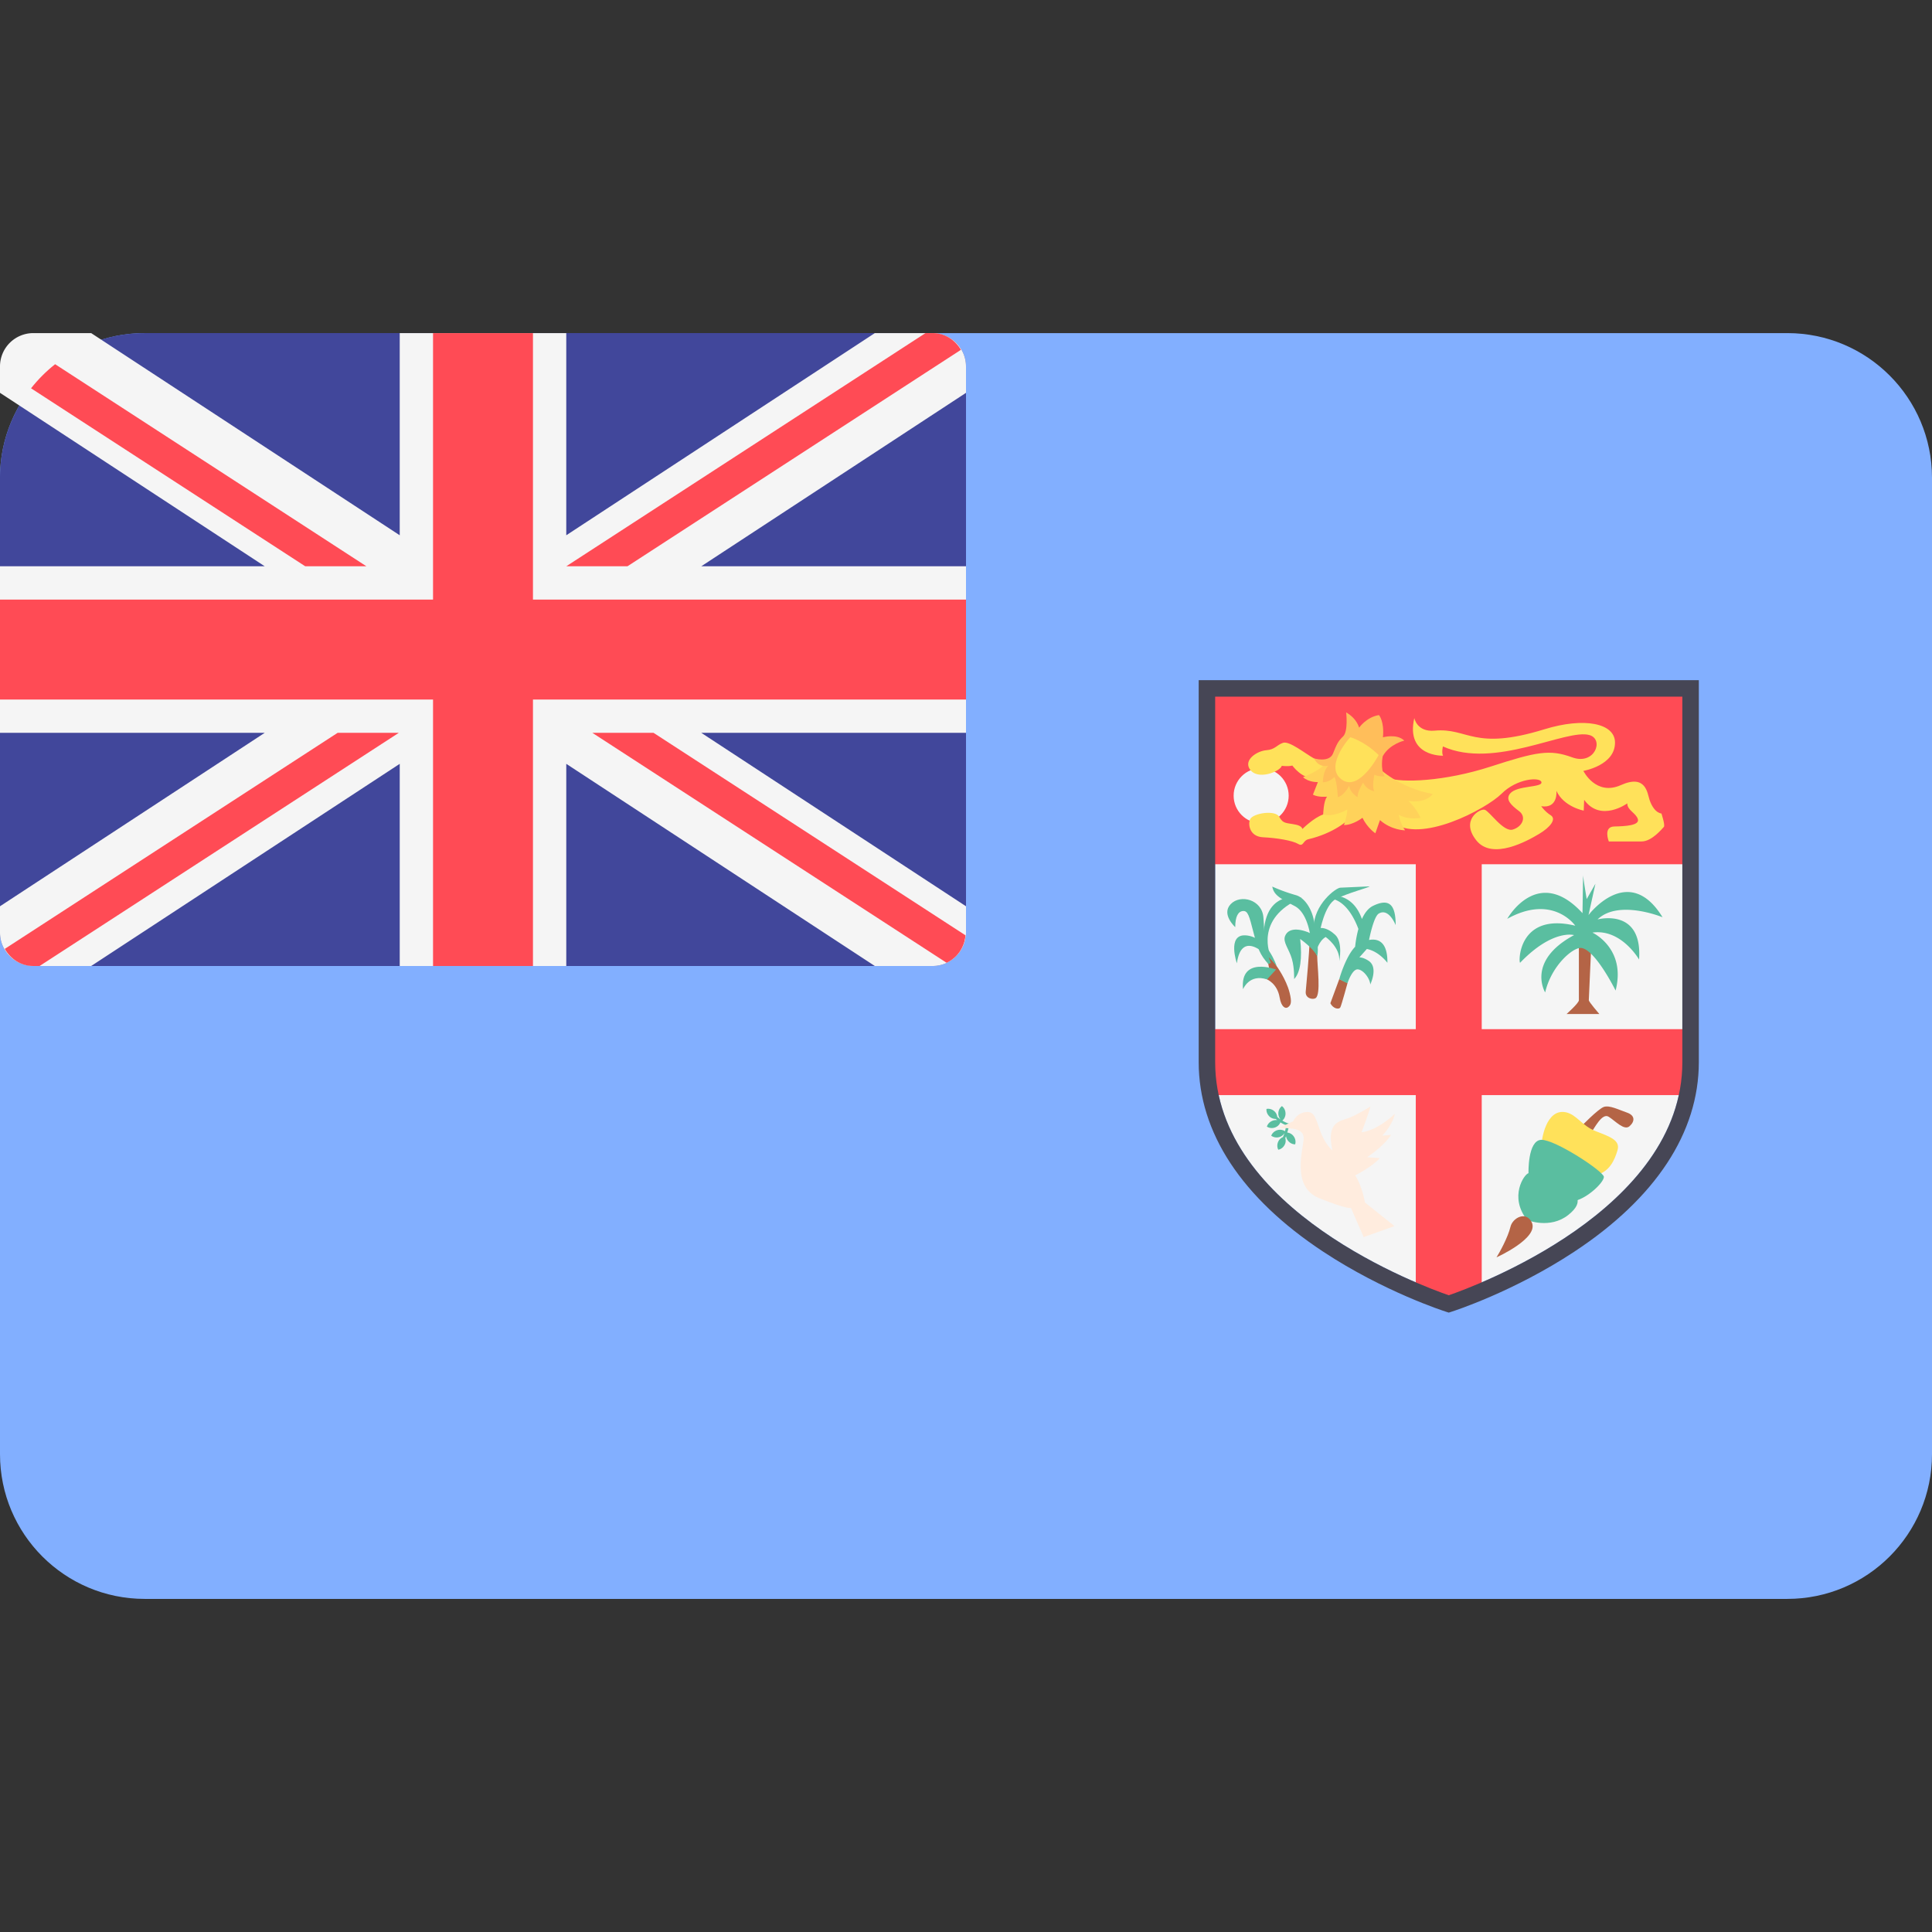
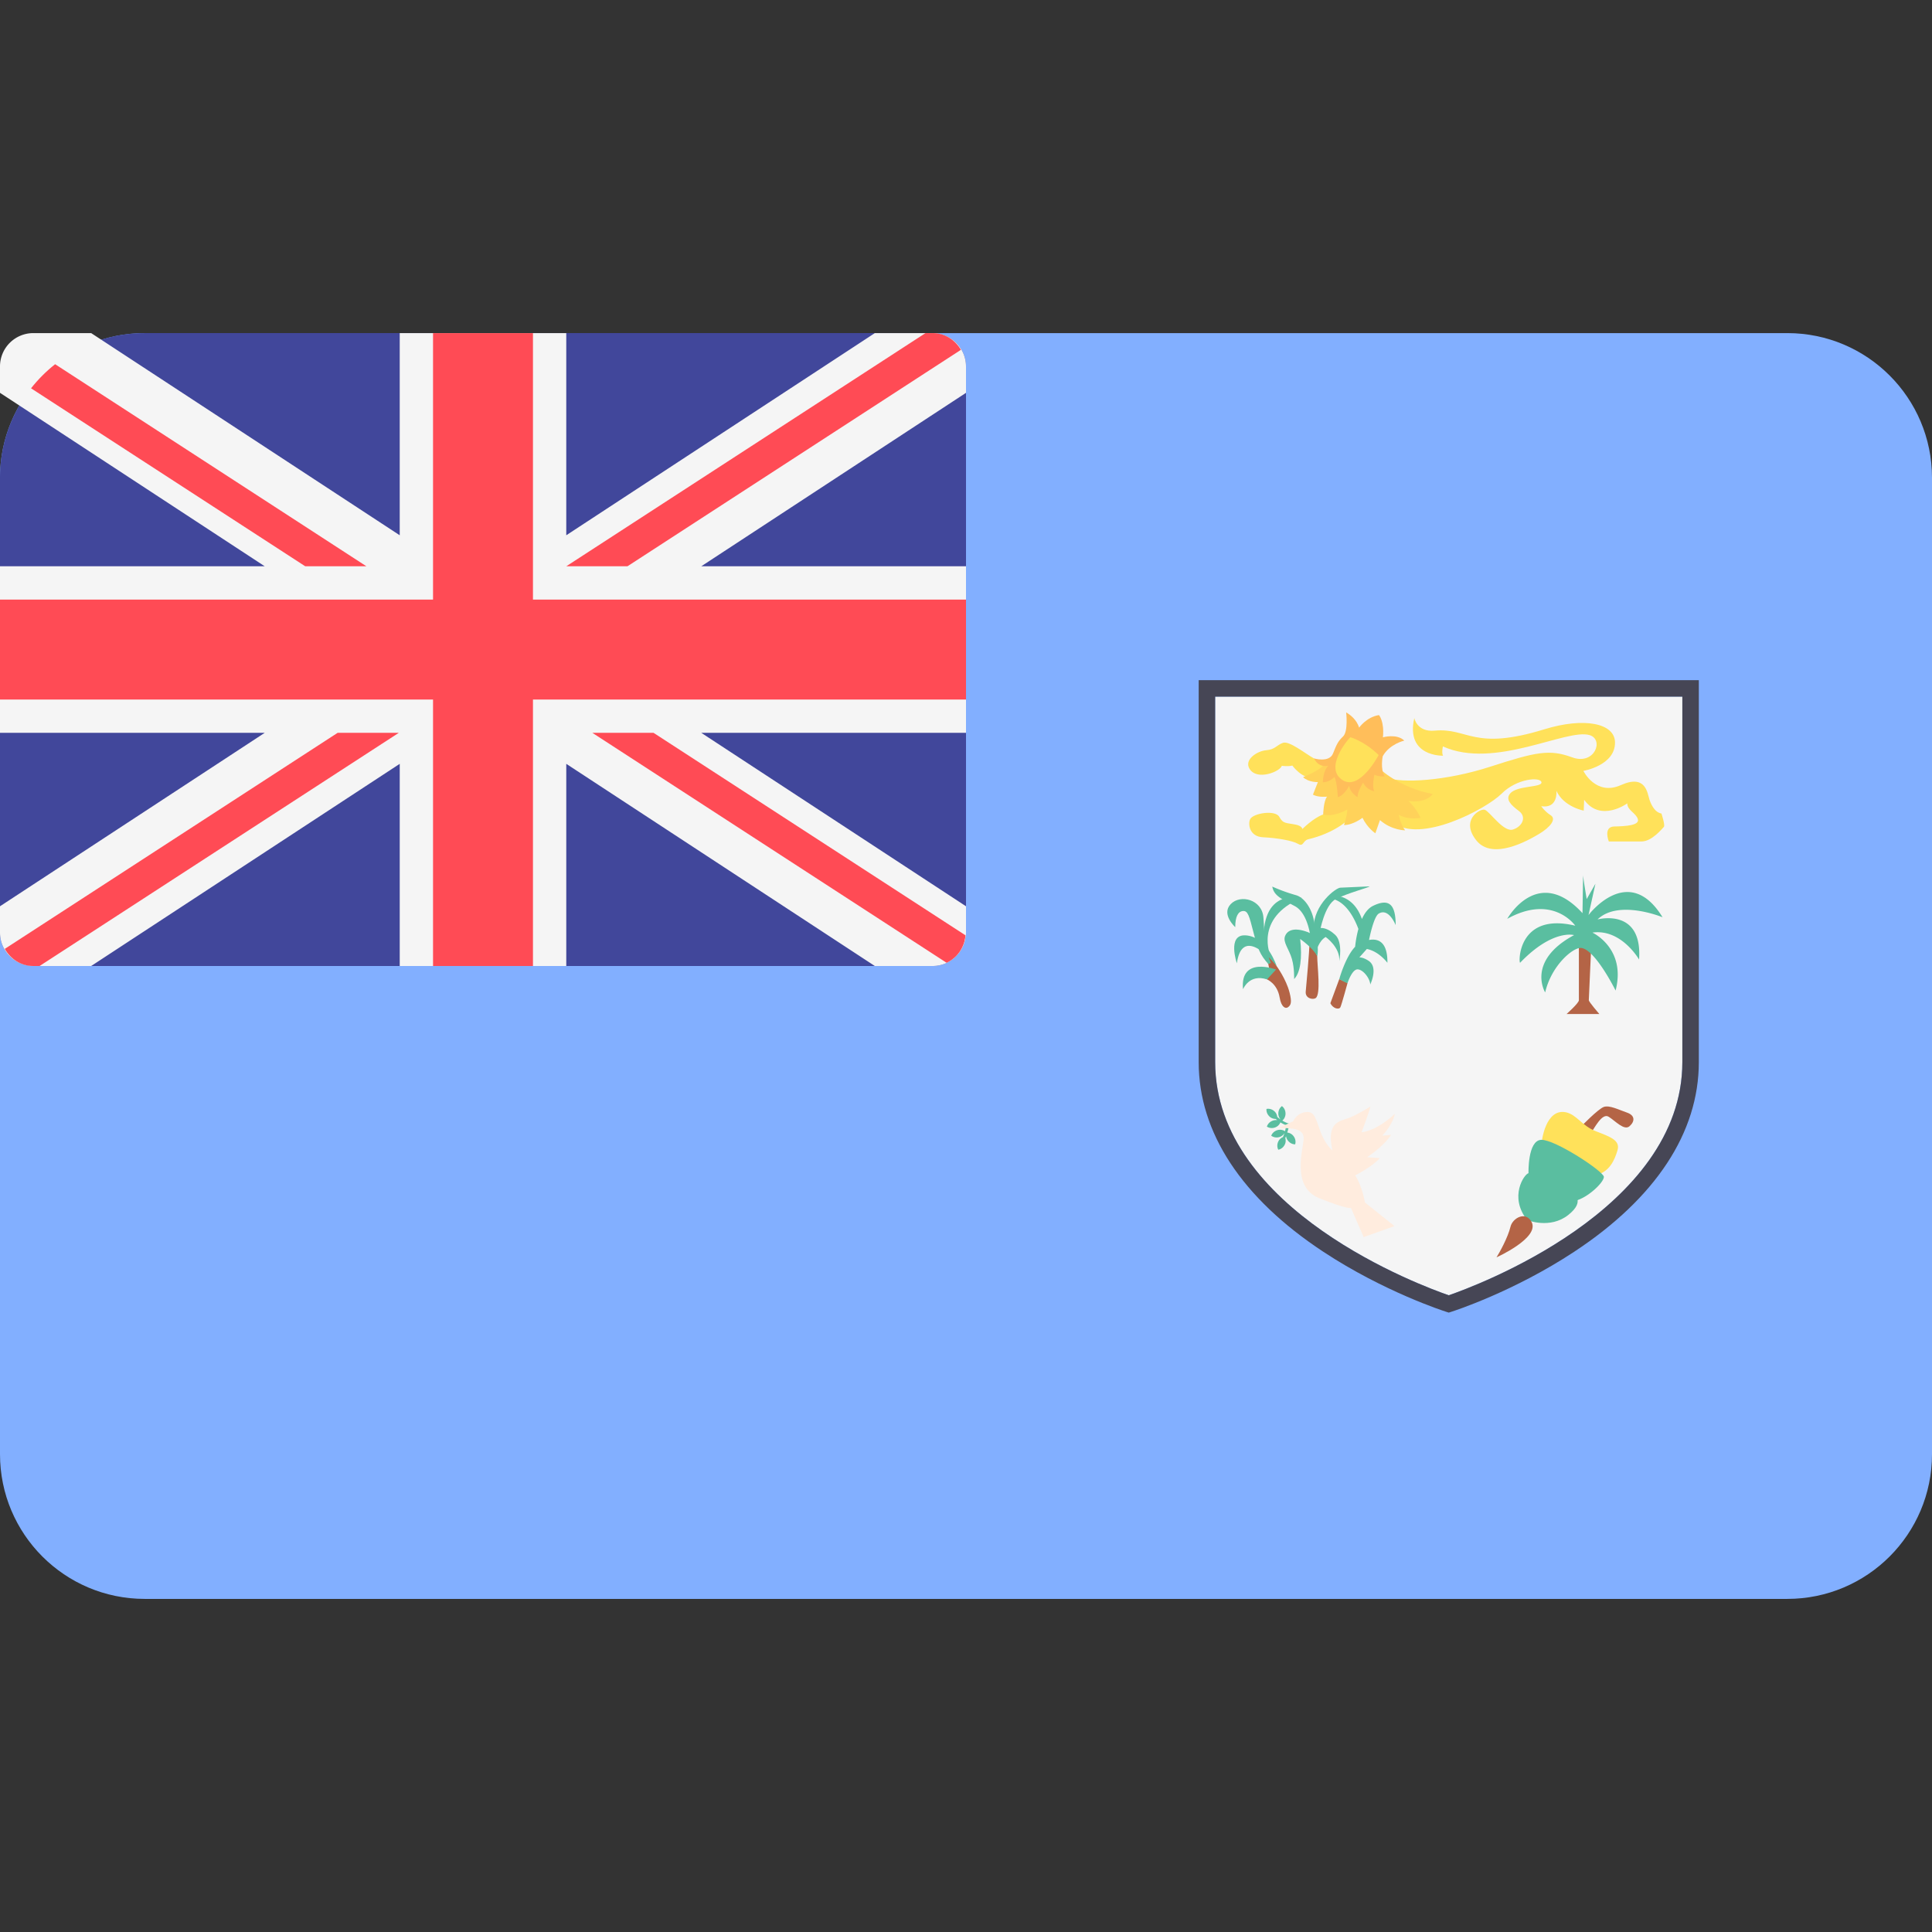
<svg xmlns="http://www.w3.org/2000/svg" viewBox="0 0 512 512">
  <rect x="0" y="0" width="512" height="512" fill="#333333" stroke="none" />
  <path d="M473.655 88.276H38.345C17.167 88.276 0 105.443 0 126.621V385.38c0 21.177 17.167 38.345 38.345 38.345h435.31c21.177 0 38.345-17.167 38.345-38.345V126.621c0-21.178-17.167-38.345-38.345-38.345z" fill="#82afff" />
  <path d="M8.828 256h238.345a8.83 8.83 0 0 0 8.828-8.828V97.103a8.83 8.83 0 0 0-8.828-8.828H38.345C17.167 88.276 0 105.443 0 126.621v120.552A8.83 8.83 0 0 0 8.828 256z" fill="#41479b" />
  <path d="M247.172 88.276h-15.334l-81.77 53.574V88.276H105.93v53.574L24.16 88.276H8.828A8.83 8.83 0 0 0 0 97.103v7.002l70.155 45.963H0v44.138h70.155L0 240.17v7.002A8.83 8.83 0 0 0 8.828 256h15.334l81.77-53.574V256h44.138v-53.574L231.839 256h15.334a8.83 8.83 0 0 0 8.828-8.828v-7.002l-70.155-45.963H256v-44.138h-70.155L256 104.106v-7.002a8.83 8.83 0 0 0-8.828-8.828z" fill="#f5f5f5" />
  <path d="M256 158.897H141.241V88.276h-26.482v70.621H0v26.482h114.759V256h26.482v-70.621H256zM8.227 102.902l72.662 47.167h16.214l-82.496-53.55c-2.369 1.87-4.51 4.013-6.38 6.383zm158.056 47.167l88.374-57.366c-1.536-2.599-4.246-4.427-7.485-4.427h-1.909l-95.194 61.793h16.214zm-76.809 44.138L1.269 251.463C2.79 254.125 5.542 256 8.828 256h1.665l95.196-61.793H89.474zm166.386 53.658l-82.666-53.658H156.98l93.874 60.935c2.812-1.305 4.741-4.04 5.006-7.277z" fill="#ff4b55" />
  <path d="M322.034 184.617v96.858c0 39.281 55.178 59.469 61.902 61.782 6.717-2.313 61.902-22.534 61.902-61.782v-96.858H322.034h0z" fill="#f5f5f5" />
-   <path d="M448.022 229.041v-46.609H319.849v46.609h55.348v43.695h-55.348v17.479h55.348v52.433l8.739 2.913 8.738-2.913v-52.433h55.348v-17.479h-55.348v-43.695z" fill="#ff4b55" />
  <circle cx="334.22" cy="210.86" r="7.293" fill="#f5f5f5" />
  <path d="M348.231 200.999c-2.334-1.283-6.535-4.726-8.226-4.142s-2.07 1.78-4.437 1.962c-2.306.178-5.948 2.428-4.43 4.922 1.973 3.246 8.149.722 8.557-.796 0 0 1.517.243 2.792-.061 0 0 2.537 3.54 5.687 3.307s4.609-4.142 3.91-4.142-3.853-1.05-3.853-1.05zm9.685 15.46c-.525.962-4.522 4.38-11.202 5.951-1.487.35-1.225 2.1-2.713 1.225s-5.601-1.576-9.277-1.75-4.041-3.581-3.413-4.813c.797-1.565 6.665-2.519 7.715-.594s1.837 1.524 4.45 2.081c1.619.346 1.663 1.138 1.663 1.138s2.976-2.976 5.514-3.851 4.726-2.801 5.163-2.801 2.713.612 2.713.612l-.613 2.802zm9.714-10.327c3.851 1.4 15.228.962 27.392-2.976s15.666-4.638 21.617-2.451 8.527-4.725 4.619-5.894c-6.138-1.837-25.124 9.194-38.871 3.004 0 0-.405 1.665.032 2.452 0 0-9.976.35-7.614-9.976 0 0 .68 3.77 5.397 3.337 8.921-.819 10.196 5.462 29.085-.362 10.487-3.233 18.635-1.646 18.707 3.456.087 6.143-8.381 7.571-8.381 7.571s3.296 6.739 9.948 3.763 7.001 2.158 7.585 3.91 1.692 3.443 3.15 3.617c0 0 1.05 3.15.642 3.559s-3.15 3.851-5.892 3.851h-8.693s-1.576-3.91 1.459-3.967 6.71-.291 6.243-1.926-2.859-2.392-2.801-4.201c0 0-7.06 5.134-11.435-.934l-.117 2.859s-5.31-.992-7.234-5.251c0 0 .525 4.785-4.025 4.084 0 0 .934 1.4 2.509 2.392s-.059 3.15-3.092 4.959-12.369 7.06-16.628 1.692.934-8.46 2.217-8.11 4.959 6.009 7.468 5.251 3.734-3.326 1.633-4.9-3.673-3.064-2.349-4.654c1.821-2.185 8.534-1.53 8.3-2.988s-6.476-1.05-10.56 3.033-21.821 13.478-28.881 7.527-1.43-11.727-1.43-11.727z" fill="#ffe15a" />
  <path d="M365.355 203.507s5.338 5.251 14.353 6.914c0 0-1.663 2.538-6.476 1.838 0 0 1.926 1.663 3.239 4.463 0 0-3.063.7-5.777-.788 0 0 .35 2.275 1.663 4.114 0 0-3.588 0-6.652-2.713l-1.225 3.5s-2.1-1.4-3.413-4.114c0 0-2.451 1.926-4.9 1.926 0 0 .875-2.625.875-4.114 0 0-3.5 2.1-6.389 1.313 0 0 .087-3.676 1.05-4.726 0 0-2.275.263-3.763-.525l1.313-3.326c0 0-2.451.087-3.938-1.313 0 0 4.726-1.838 5.777-3.588l14.263 1.139z" fill="#ffd25a" />
  <path d="M356.749 188.804c1.05.584 2.742 1.867 3.443 4.025 0 0 1.926-2.801 5.251-3.326 0 0 1.459 1.633 1.05 5.892 0 0 3.676-1.05 5.66.875 0 0-3.91.875-5.718 4.142 0 0-.702 3.338.524 5.322 0 0-1.365.182-2.741-.42 0 0-.7 3.326 0 4.376 0 0-1.926-.234-2.976-2.275 0 0-1.576 2.392-1.459 3.851 0 0-2.1-1.225-2.217-3.033 0 0-1.459 2.742-3.033 2.976 0 0-.175-3.851-.875-5.31 0 0-1.342 1.459-3.092 1.4 0 0 0-2.976 1.459-4.376 0 0-2.451.758-3.793-1.926 0 0 4.025 1.166 5.017-1.283s1.283-3.209 2.684-4.551.816-6.359.816-6.359z" fill="#ffbe5a" />
  <path d="M365.355 200.094s-4.989 9.539-9.539 6.652c-4.985-3.165 1.225-10.59 2.013-11.377-.001-.001 3.675.962 7.526 4.725z" fill="#ffe15a" />
  <path d="M347.363 248.952s-.523-6.851-4.237-8.828c-3.492-1.858-5.555-2.787-5.955-5.169a45.97 45.97 0 0 0 6.241 2.265c2.898.787 5.726 5.692 4.867 11.209l-.916.523z" fill="#5abea0" />
  <path d="M335.639 254.585l.472.871.343 1.873-.687 2.221s2.729 1.085 3.35 4.791c.426 2.543 1.546 3.093 2.233 2.57s1.103-1.141.386-3.921c-.916-3.549-3.393-6.925-3.393-6.925l-1.932-2.962-.772 1.482z" fill="#b46446" />
  <g fill="#5abea0">
    <path d="M338.345 256.066c-2.49-3.223-9.277-9.931-10.564-.785 0 0-2.66-7.706 2.319-7.405 5.754.35 8.245 8.19 8.245 8.19z" />
    <path d="M336.111 255.457c-2.147-2.353-2.835-4.095-3.951-8.45s-1.46-5.663-2.749-5.576-2.061 1.481-2.061 4.268c0 0-3.779-3.398-1.203-6.098s8.331-1.219 8.675 3.572.258 8.014 1.975 12.022l-.686.262z" />
    <path d="M336.713 253.366s-4.552-10.018 8.246-15.42c0 0-11.338-3.049-9.963 13.067l1.717 2.353zm1.461 3.572s-9.62-3.659-8.761 5.227c0 0 1.632-4.182 6.356-2.613l2.405-2.614z" />
  </g>
  <path d="M349.081 253.423c0 2.599 1.022 10.14-.429 11.093-.73.479-2.792.087-2.62-1.742s.988-10.716.988-12.893 2.061 3.542 2.061 3.542z" fill="#b46446" />
  <g fill="#5abea0">
    <path d="M342.955 259.464c1.661-1.684 2.176-5.517 1.603-10.628 0 0 3.436 2.381 4.524 4.588 0 0 1.088-5.053-2.462-6.389s-5.44-.58-6.07 1.045 1.085 3.445 1.833 6.098c.686 2.44.572 5.286.572 5.286z" />
    <path d="M348.853 252.088s.573-2.671 2.462-3.775c0 0 3.894 2.73 3.607 6.389 0 0 1.031-4.994-1.088-6.969s-4.524-2.497-5.726-.755.745 5.11.745 5.11z" />
    <path d="M349.769 246.977s1.203-7.144 4.237-8.712 8.647-3.02 8.99-3.369l-7.787.349c-1.088 0-7.101 4.355-7.101 10.803s.573 2.033.745 1.974.916-1.045.916-1.045z" />
  </g>
  <path d="M352.561 265.867c.687 1.438 2.319 1.785 2.663 1.045s1.889-6.403 1.889-6.403l-2.19-1.045-2.362 6.403z" fill="#b46446" />
  <path d="M365.401 242.099c2.691-1.568 4.467 3.079 4.467 3.079 0-5.471-1.718-7.201-6.013-5.111-1.293.63-2.24 1.949-2.936 3.479-2.174-6.247-6.969-6.151-6.969-6.151l-1.088.755c3.926.755 6.175 5.46 7.126 8.026a30.27 30.27 0 0 0-.867 4.728c-2.573 2.667-4.198 8.559-4.198 8.559s1.847 1.089 2.19 1.045c0 0 1.203-3.702 2.706-3.615s3.264 2.483 3.307 4.008c0 0 2.233-4.53-.429-6.272-1-.654-1.8-.903-2.446-.915l1.974-2.221c3.221.61 5.454 3.659 5.454 3.659.065-5.444-2.339-6.507-4.874-6.051.453-2.192 1.45-6.334 2.596-7.002z" fill="#5abea0" />
  <path d="M418.42 249.639v15.439c0 .747-3.27 3.652-3.27 3.652h8.693s-2.792-3.238-2.792-3.652.638-14.277.638-14.277l-3.269-1.162z" fill="#b46446" />
  <path d="M418.978 251.215c-2.073-.166-7.816 4.566-9.491 11.787 0 0-5.105-8.301 7.657-15.191 0 0-5.663-1.661-14.276 7.305-.465.484-.877-13.53 14.595-9.795 0 0-5.902-8.551-18.025-1.826 0 0 8.055-14.444 19.939-1.494l.16-10.045c.081 1.162.957 6.308.957 6.308l2.313-4.067-1.834 8.301s10.607-14.112 19.62.582c0 0-11.645-4.814-17.227.581 0 0 11.964-3.238 11.006 10.625 0 0-4.705-8.218-12.362-7.139 0 0 9.013 4.15 6.141 15.357-.001.001-5.432-10.99-9.173-11.289zm-76.163 49.887c-.444-.601-1.066-.89-1.676-.966.235-.81.392-1.18.329-1.77.186.046.364.13.555.153l.082-.666c-.708-.085-1.48-.403-2.273-.887.489-.419.843-1.063.843-1.852 0-.857-.393-1.575-.952-1.982-.558.408-.952 1.126-.952 1.982 0 .643.264 1.159.61 1.572-.295-.204-.593-.44-.892-.694-.077-.527-.279-1.058-.747-1.484-.633-.577-1.428-.77-2.106-.632-.075.687.191 1.461.824 2.039.489.446 1.065.598 1.618.61l.397.323c-.38-.046-.789-.007-1.198.142-.806.294-1.345.908-1.537 1.572.575.385 1.383.51 2.188.216.703-.256 1.155-.771 1.399-1.335.471.301.988.552 1.523.753l-.085.011c-.018.483.014.682-.226 1.58a2.41 2.41 0 0 0-2.014-.286c-.822.242-1.399.822-1.633 1.473.55.42 1.348.596 2.171.353.618-.182 1.037-.579 1.336-1.03-.113.341-.255.693-.414 1.052-.483.223-.936.567-1.213 1.137-.375.77-.335 1.588-.011 2.199.681-.122 1.348-.596 1.724-1.366.289-.595.274-1.19.128-1.724l.198-.472c.063.377.216.759.474 1.109.509.69 1.25 1.034 1.942 1.031.206-.66.097-1.471-.412-2.161z" fill="#5abea0" />
  <path d="M338.874 298.951c2.911 0 6.719-.111 6.606 2.799s-3.359 12.766 4.143 15.789 8.398 2.575 8.398 2.575l3.359 7.726 8.174-2.911-7.839-6.271s-.672-4.255-2.575-7.167c0 0 4.815-2.464 6.495-4.591l-3.359-.224s4.367-2.799 6.382-5.934l-2.351.224s2.687-2.688 3.359-5.823c0 0-4.367 4.367-8.846 4.927 0 0 1.903-4.927 2.351-6.83 0 0-3.359 2.127-5.71 3.023s-6.047 1.007-4.367 8.622c0 0-2.016-1.679-3.247-5.263s-1.679-4.927-3.359-4.927c-2.743 0-3.807 2.464-3.807 2.464l-3.807 1.792z" fill="#ffecde" />
  <path d="M421.519 300.391c1.007-1.343 3.022-5.54 4.785-4.449s4.114 3.777 5.54 2.518 1.511-2.854-.672-3.609-4.617-2.015-6.127-1.511-6.127 5.289-6.127 5.289l2.601 1.762z" fill="#b46446" />
  <path d="M408.509 304c-.084-1.931 1.219-10.313 6.464-9.234 2.854.588 4.258 3.613 7.975 5.036 3.945 1.511 6.464 2.434 5.708 5.036s-2.183 5.708-5.457 6.464-14.69-7.302-14.69-7.302z" fill="#ffe15a" />
  <g fill="#5abea0">
    <path d="M405.067 310.911c-1.119.224-5.26 6.268-.335 12.424 0 0 6.044 2.462 10.857-1.343s1.231-5.708 1.231-5.708l-11.753-5.373z" />
    <path d="M405.486 312.226c-.503-.756-.419-1.315-.419-1.315s-.252-8.674 3.358-8.842 16.62 8.394 16.62 9.821-4.198 5.54-7.723 6.379-11.836-6.043-11.836-6.043z" />
  </g>
  <path d="M396.589 333.212s11.466-5.151 9.311-9.342c-1.555-3.023-5.05-1.086-5.603 1.223-.691 2.881-2.932 6.896-3.708 8.119z" fill="#b46446" />
  <path d="M383.936 347.854l-.663-.211c-.665-.213-16.494-5.311-32.583-15.916-21.605-14.238-33.026-31.617-33.026-50.252V180.247h132.543v101.228c0 18.636-11.421 36.014-33.026 50.252-16.088 10.605-31.917 15.703-32.583 15.916l-.662.211zm-61.902-163.237v96.858c0 39.281 55.178 59.469 61.902 61.782 6.717-2.313 61.902-22.534 61.902-61.782v-96.858H322.034h0z" fill="#464655" />
</svg>